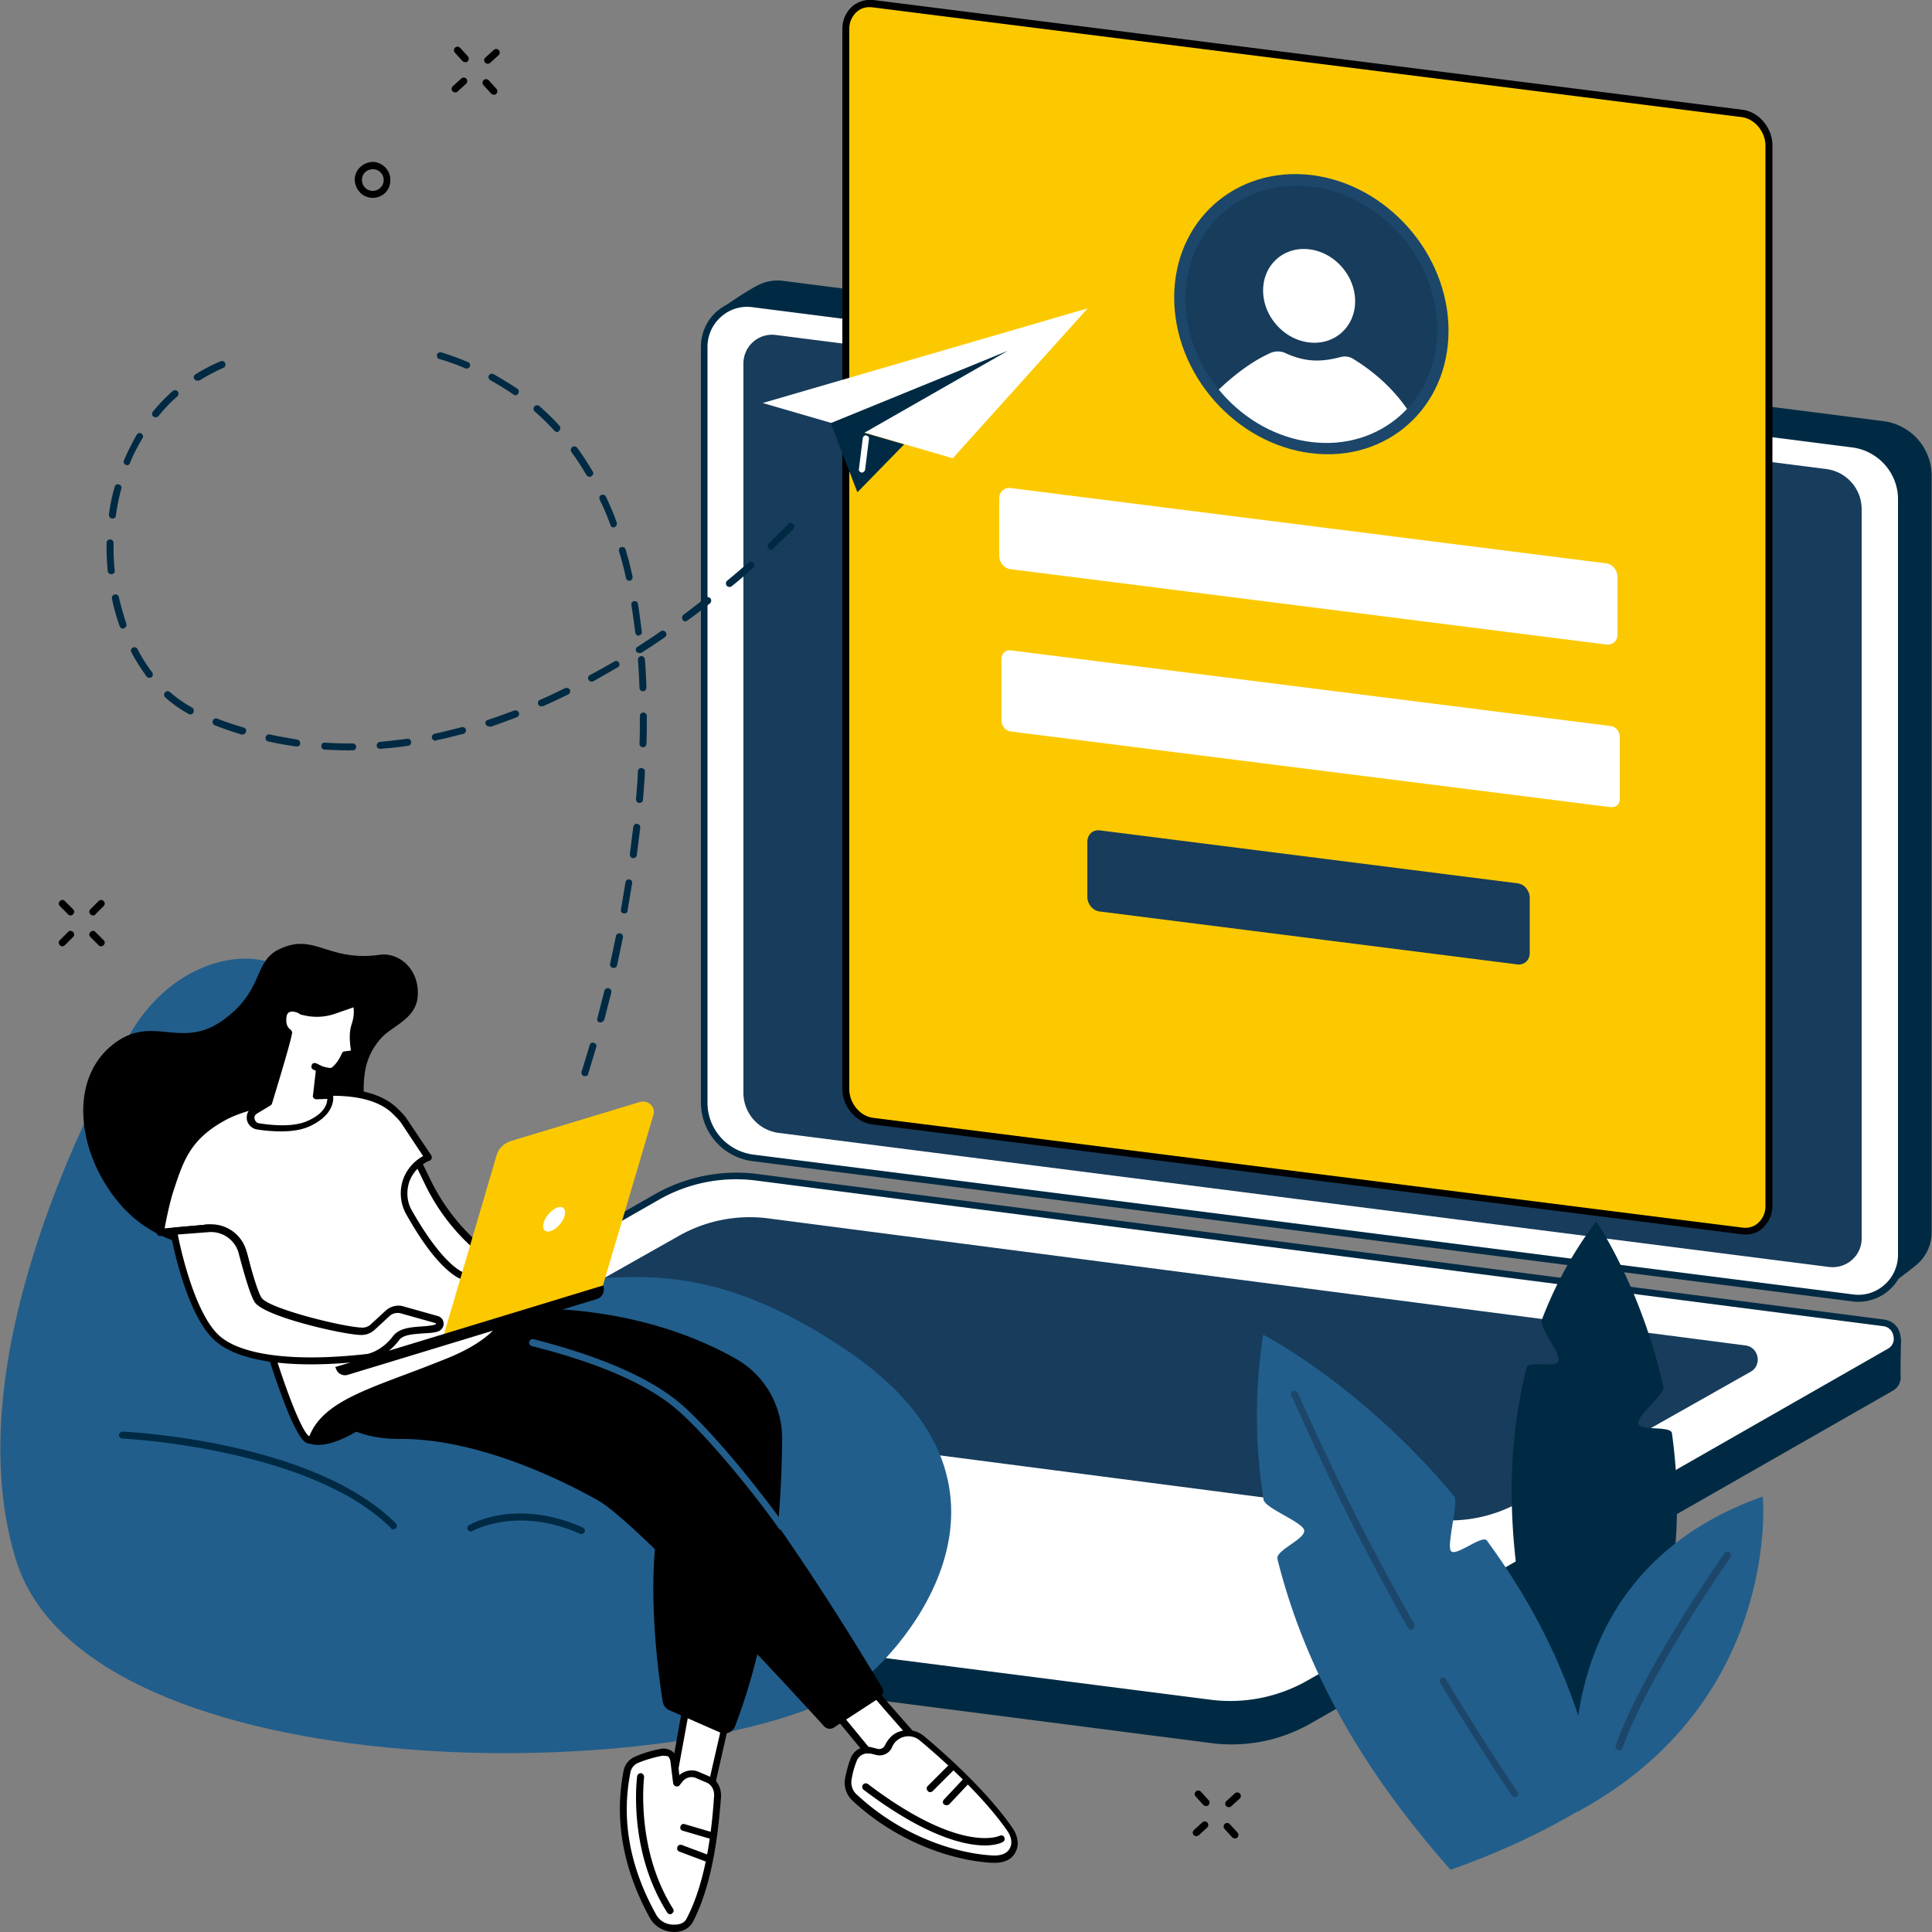
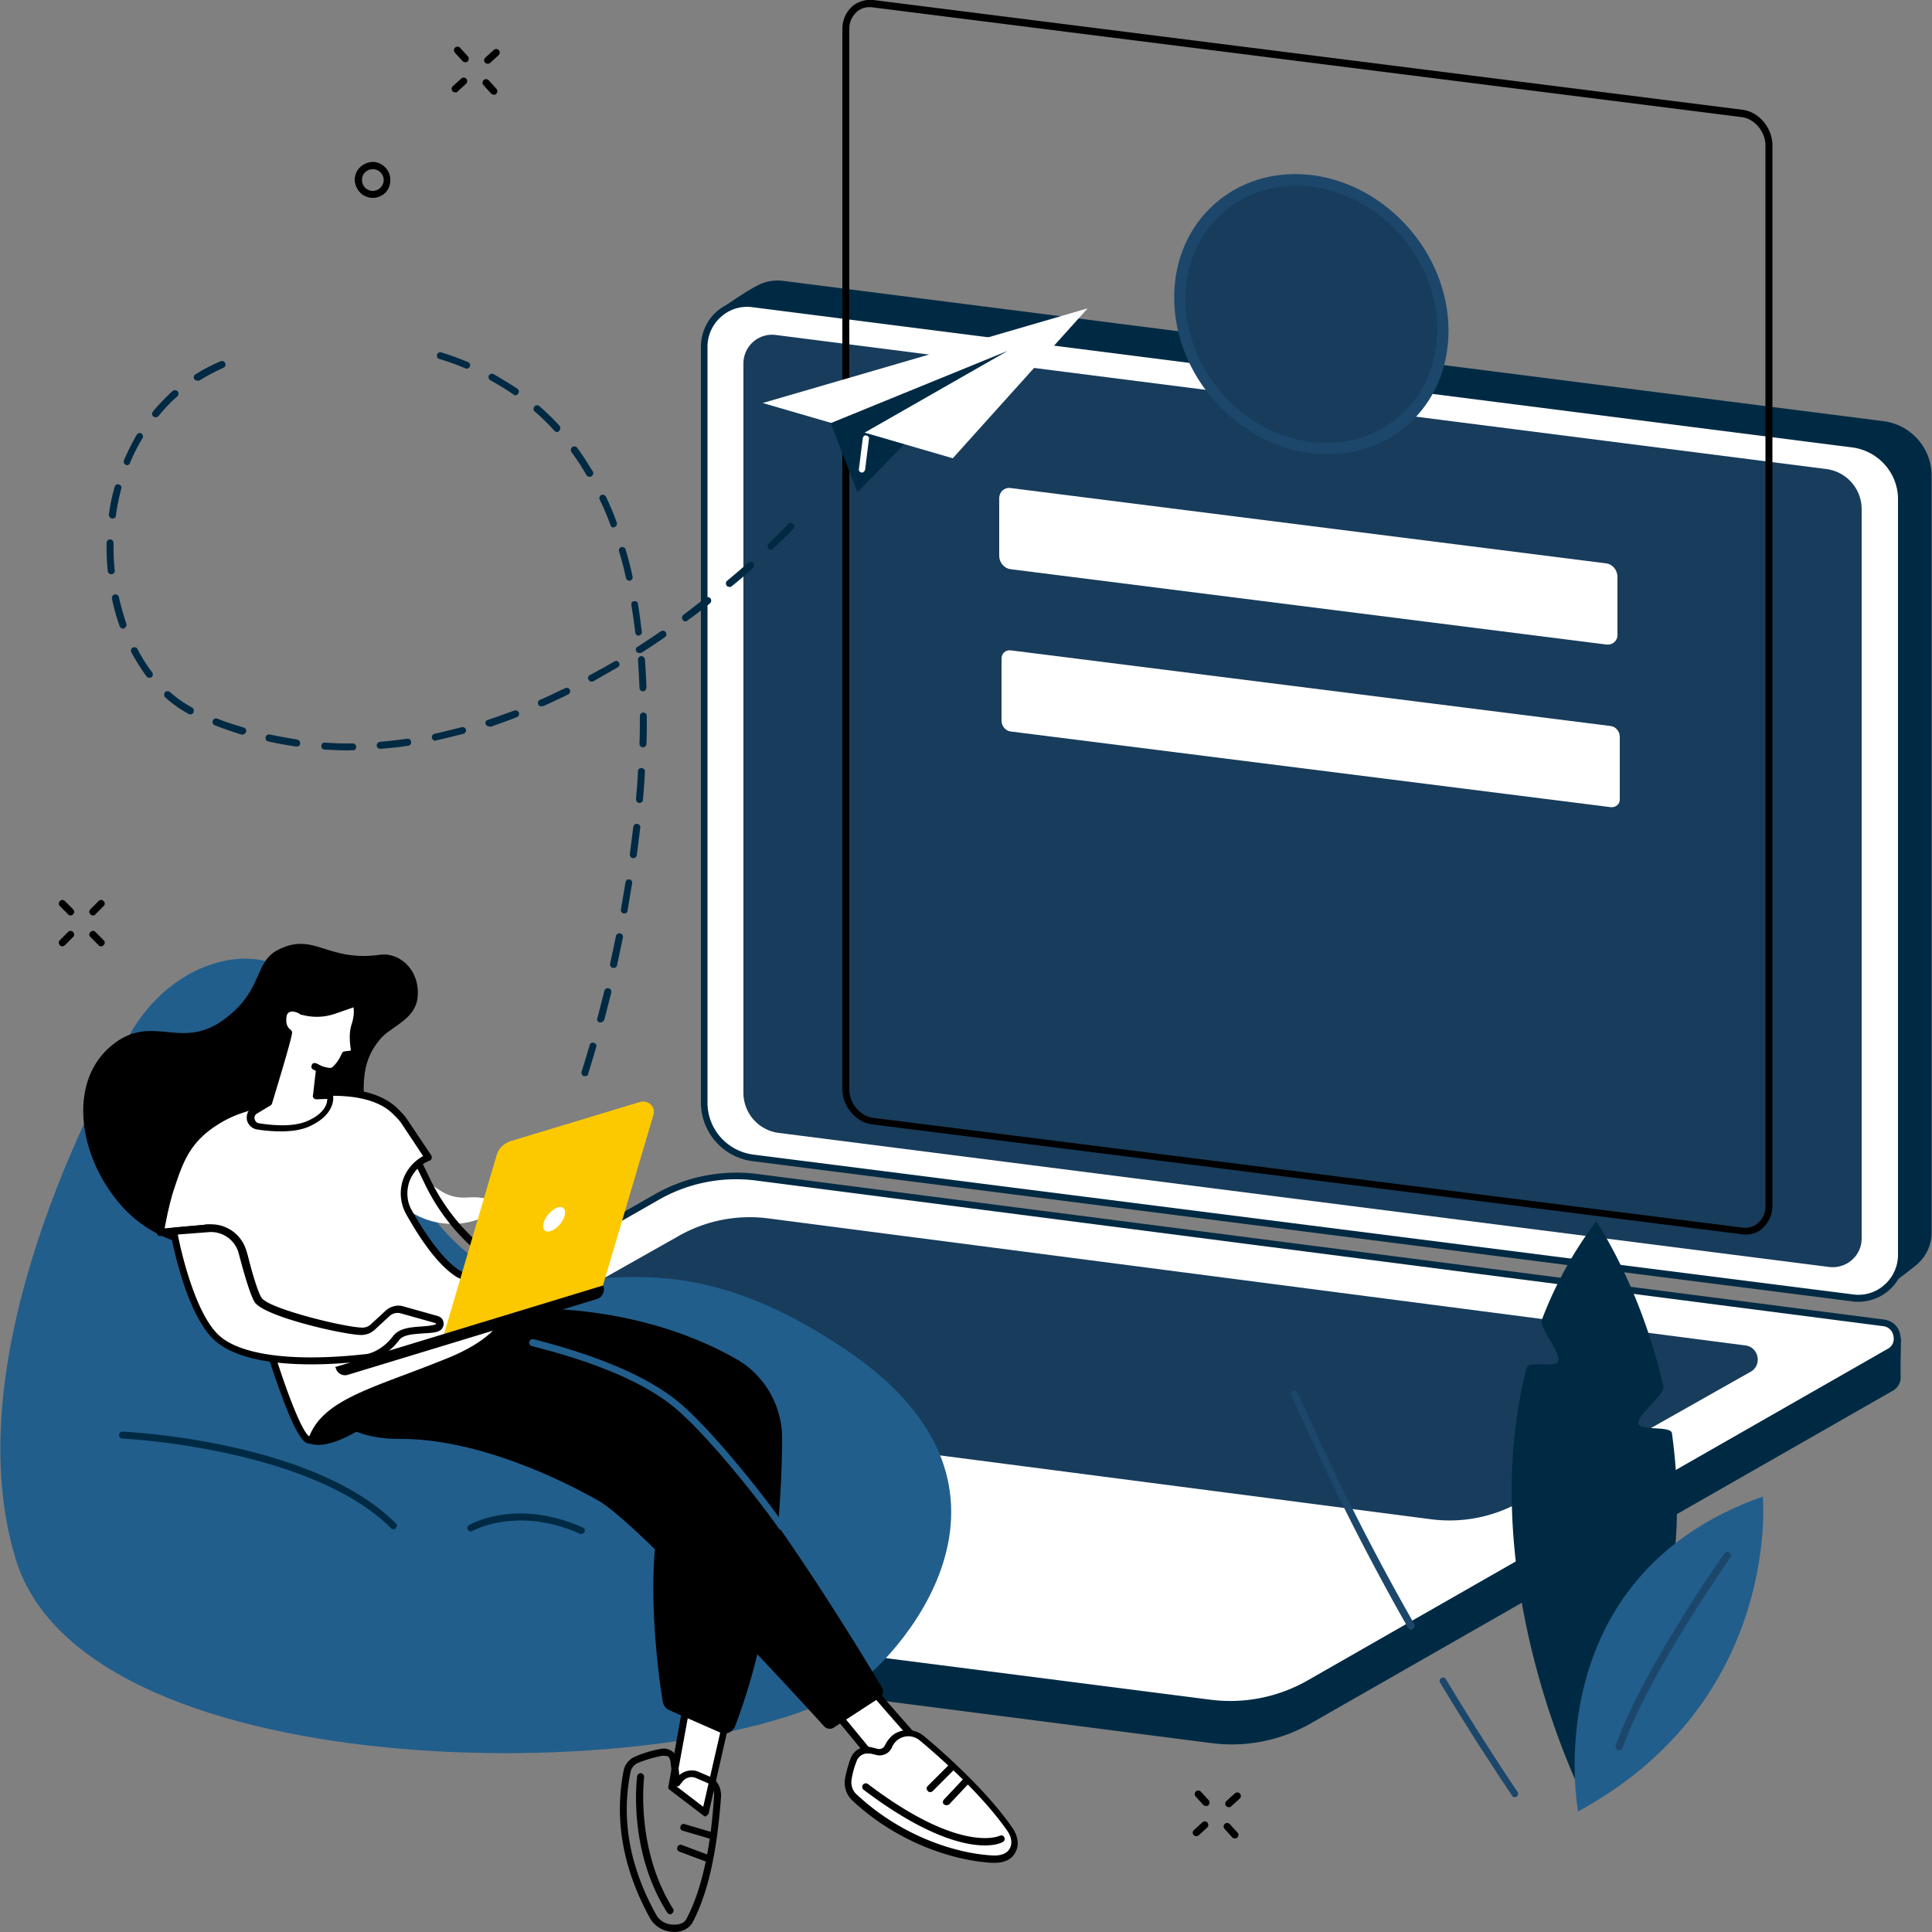
<svg xmlns="http://www.w3.org/2000/svg" width="130" height="130" fill="none">
  <rect width="100%" height="100%" fill="#808080" stroke="none" />
  <g clip-path="url(#a)">
    <path d="M126.934 86.657 52.678 76.335a3.708 3.708 0 0 1-3.25-3.692L48.414 20.85s1.69-1.222 2.652-1.69a2.885 2.885 0 0 1 1.638-.26l74.022 9.438a3.708 3.708 0 0 1 3.25 3.692v50.882a2.85 2.85 0 0 1-1.066 2.236c-.572.468-1.976 1.508-1.976 1.508z" fill="#002A43" />
    <path d="m124.67 87.333-74.022-9.438a3.708 3.708 0 0 1-3.25-3.692V23.321c0-1.742 1.534-3.094 3.276-2.886L124.67 29.9a3.708 3.708 0 0 1 3.25 3.692v50.882c0 1.742-1.534 3.094-3.25 2.86z" fill="#fff" />
    <path d="M123.083 85.253 52.389 76.23a2.722 2.722 0 0 1-2.366-2.704V24.465c0-1.17 1.014-2.08 2.184-1.924l70.694 9.022a2.722 2.722 0 0 1 2.366 2.704v49.062c0 1.17-1.014 2.054-2.184 1.924z" fill="#183C5B" />
    <path d="M125.034 87.594c-.13 0-.26 0-.39-.026L50.622 78.13a3.977 3.977 0 0 1-3.458-3.926V23.322c0-.91.39-1.768 1.066-2.366a3.174 3.174 0 0 1 2.47-.754l74.022 9.438a3.977 3.977 0 0 1 3.458 3.926v50.882a3.138 3.138 0 0 1-3.146 3.146zm-.338-.494a2.614 2.614 0 0 0 2.106-.65c.572-.494.91-1.248.91-2.002V33.592c0-1.768-1.326-3.25-3.068-3.484L50.622 20.67a2.613 2.613 0 0 0-2.106.65 2.683 2.683 0 0 0-.91 2.002v50.882c0 1.768 1.326 3.25 3.068 3.484l74.022 9.412zM81.48 117.286l-76.153-9.802a1.061 1.061 0 0 1-.936-1.066c0-.338.026-2.756.026-2.756l40.248-23.01c2.028-1.144 4.628-1.586 6.942-1.3l75.166 9.698c.442.052.832.364 1.014.78l.13.286s-.052 2.028-.026 2.496c.026.364-.156.754-.52.962l-39.26 22.438a10.692 10.692 0 0 1-6.63 1.274z" fill="#002A43" />
    <path d="m14.684 105.975-9.1-1.17c-1.014-.13-1.274-1.456-.39-1.976L44.22 80.521a10.802 10.802 0 0 1 6.656-1.326l75.868 9.802c1.014.13 1.274 1.456.39 1.976l-39 22.308a10.802 10.802 0 0 1-6.656 1.326l-66.794-8.632z" fill="#fff" />
    <path d="m96.326 102.232-65.78-8.554c-.91-.104-1.144-1.326-.364-1.768l15.47-8.736a9.678 9.678 0 0 1 6.006-1.196l65.78 8.554c.91.104 1.144 1.326.364 1.768l-15.47 8.736a9.677 9.677 0 0 1-6.006 1.196z" fill="#183C5B" />
    <path d="M82.81 114.92c-.469 0-.91-.026-1.379-.078l-37.154-4.758a.253.253 0 0 1-.208-.26.253.253 0 0 1 .26-.208l37.154 4.758a10.49 10.49 0 0 0 6.5-1.3l39.026-22.308c.39-.208.468-.598.39-.884a.775.775 0 0 0-.702-.65L50.829 79.43a10.49 10.49 0 0 0-6.5 1.3l-5.46 3.12c-.104.052-.26.026-.312-.078-.052-.104-.026-.26.078-.312l5.46-3.12a11.113 11.113 0 0 1 6.812-1.352l75.868 9.802c.572.078.988.468 1.092 1.04a1.292 1.292 0 0 1-.624 1.378l-39.026 22.308a11.101 11.101 0 0 1-5.408 1.404z" fill="#002A43" />
-     <path d="m117.208 82.837-58.474-7.384c-1.014-.13-1.82-1.092-1.82-2.158V1.95c0-1.066.806-1.82 1.82-1.69l58.474 7.384c1.014.13 1.82 1.092 1.82 2.158v71.344c0 1.066-.806 1.82-1.82 1.69z" fill="#FCC900" />
    <path d="M117.416 83.07c-.078 0-.156 0-.26-.026L58.708 75.66c-1.118-.13-2.028-1.222-2.028-2.392V1.95c0-.598.234-1.118.65-1.508.39-.338.91-.494 1.43-.442l58.474 7.384c1.118.13 2.028 1.222 2.028 2.392V81.12c0 .598-.234 1.118-.65 1.508-.312.312-.728.442-1.196.442zm-.182-.468c.416.052.78-.052 1.066-.312a1.51 1.51 0 0 0 .494-1.144V9.802c0-.936-.728-1.82-1.612-1.924L58.708.494c-.416-.052-.78.052-1.066.312a1.51 1.51 0 0 0-.494 1.144v71.344c0 .936.728 1.82 1.612 1.924l58.474 7.384z" fill="#000" />
    <path d="m108.08 43.368-40.092-5.07c-.416-.052-.754-.442-.754-.91V33.54c0-.442.338-.754.754-.702l40.092 5.07c.416.052.754.442.754.91v3.848c.026.442-.312.754-.754.702zM108.393 54.314l-40.404-5.096c-.338-.052-.598-.364-.598-.728v-4.16c0-.364.26-.598.598-.572l40.404 5.096c.338.052.598.364.598.728v4.16c.026.364-.26.598-.598.572z" fill="#fff" />
    <path d="m102.102 64.894-28.106-3.562c-.468-.051-.832-.493-.832-.988v-3.691c0-.495.364-.832.832-.78l28.106 3.562c.468.051.832.493.832.987v3.693c0 .494-.364.832-.832.78zM94.376 28.366c3.534-3.004 3.655-8.668.27-12.65-3.385-3.983-8.994-4.777-12.528-1.773-3.534 3.003-3.655 8.667-.27 12.65 3.385 3.983 8.994 4.776 12.528 1.773z" fill="#183C5B" />
-     <path d="M90.226 22.424c1.237-1.05 1.282-3.029.1-4.418-1.18-1.39-3.14-1.665-4.376-.614-1.237 1.051-1.282 3.03-.1 4.419 1.18 1.39 3.14 1.664 4.376.613zM81.742 26.466c1.066-1.04 2.34-2.08 3.718-2.704a1.242 1.242 0 0 1 1.092.026c1.404.624 2.47.546 3.666.234a1.08 1.08 0 0 1 .884.156c1.508.936 2.808 2.132 3.796 3.666-3.9 3.926-10.166 2.548-13.156-1.378z" fill="#fff" />
    <path d="M88.238 30.497c-5.096-.624-9.23-5.304-9.23-10.478 0-5.174 4.134-8.84 9.23-8.242 5.096.624 9.23 5.304 9.23 10.478 0 5.174-4.134 8.866-9.23 8.242zm0-17.94c-4.68-.572-8.476 2.834-8.476 7.566 0 4.732 3.796 9.048 8.476 9.62 4.68.572 8.476-2.834 8.476-7.566 0-4.732-3.796-9.048-8.476-9.62z" fill="#1C476B" />
    <path d="M13.909 65c-2.158.806-4.004 2.496-5.252 4.732C5.459 75.4-2.887 92.066 1.065 104.936c4.836 15.756 45.656 15.34 56.29 8.632 2.704-1.716 13.754-13.208-.442-22.75-13-8.762-18.382-2.34-24.388-5.772-6.006-3.458-10.322-17.29-12.558-19.266-1.404-1.3-3.64-1.69-6.058-.78z" fill="#215E8C" />
    <path d="M26.468 102.908c-.052 0-.13-.026-.156-.078-5.382-5.382-17.94-6.032-18.07-6.032a.233.233 0 0 1-.234-.234c0-.13.13-.234.234-.234.52.026 12.844.65 18.382 6.162.104.104.104.234 0 .338-.052.052-.104.078-.156.078zM39.1 103.22c-.025 0-.051 0-.103-.026-4.212-1.872-7.176-.182-7.202-.182-.104.078-.26.026-.312-.078-.078-.104-.026-.26.078-.312.13-.078 3.198-1.82 7.644.156.13.052.182.182.13.312a.31.31 0 0 1-.234.13z" fill="#002A43" />
    <path d="M58.262 113.176c.026.13 4.55 5.226 4.55 5.226l-3.016 1.196-3.64-4.42 2.106-2.002z" fill="#fff" />
    <path d="M59.8 119.807a.236.236 0 0 1-.182-.078l-3.64-4.42c-.078-.104-.078-.234.026-.312l2.08-1.976c.051-.052.13-.078.233-.052.053.026.105.052.157.104.182.26 2.782 3.224 4.524 5.174.052.052.078.13.052.208a.266.266 0 0 1-.13.156l-3.017 1.196H59.8zm-3.302-4.628 3.38 4.108 2.522-.988c-2.834-3.198-3.822-4.342-4.16-4.784l-1.742 1.664z" fill="#000" />
    <path d="M59.752 117.517c.104-.26.312-.546.65-.728.52-.286 1.17-.182 1.612.182 1.144.936 4.212 3.614 5.954 6.162.624.91.26 2.054-1.196 1.976-2.392-.13-6.188-1.248-9.256-4.134a1.429 1.429 0 0 1-.442-1.3c.078-.39.182-.884.39-1.326a.968.968 0 0 1 1.118-.572l.416.104a.65.65 0 0 0 .754-.364z" fill="#fff" />
    <path d="M66.927 125.345h-.156c-2.522-.13-6.318-1.3-9.412-4.186a1.648 1.648 0 0 1-.494-1.508c.104-.52.234-.988.39-1.378a1.197 1.197 0 0 1 1.378-.702l.416.104a.423.423 0 0 0 .494-.234c.182-.364.442-.676.754-.832a1.702 1.702 0 0 1 1.872.208c1.222 1.014 4.238 3.666 5.98 6.214.364.546.442 1.17.156 1.638-.13.26-.494.676-1.378.676zm-8.58-7.358a.774.774 0 0 0-.676.442 5.659 5.659 0 0 0-.364 1.274c-.078.39.052.806.364 1.066 3.016 2.808 6.682 3.952 9.126 4.082.546.026.962-.13 1.144-.468.182-.312.13-.754-.13-1.144-1.716-2.496-4.706-5.122-5.902-6.11a1.188 1.188 0 0 0-1.898.468.91.91 0 0 1-1.04.494l-.416-.104c-.078.026-.156 0-.208 0z" fill="#000" />
    <path d="M66.277 124.175c-1.378 0-4.004-.598-8.164-3.744a.247.247 0 0 1-.052-.338.247.247 0 0 1 .338-.052c6.266 4.758 8.866 3.484 8.866 3.484.104-.052.26-.026.312.104.052.104.026.26-.104.312-.026.026-.416.234-1.196.234zM63.68 121.471c-.053 0-.105-.026-.157-.052-.104-.078-.104-.234 0-.338l1.222-1.3c.078-.104.234-.104.338 0 .104.078.104.234 0 .338l-1.222 1.3a.482.482 0 0 1-.182.052zM62.586 120.588c-.052 0-.13-.026-.156-.078-.104-.104-.104-.234 0-.338l1.352-1.352c.104-.104.234-.104.338 0 .104.104.104.234 0 .338l-1.352 1.352a.236.236 0 0 1-.182.078z" fill="#000" />
    <path d="m48.853 115.906-1.378 6.084-2.288-1.742 1.067-5.85 2.6 1.508z" fill="#fff" />
    <path d="M47.474 122.224a.199.199 0 0 1-.13-.052l-2.288-1.742c-.078-.052-.103-.13-.078-.234l1.04-5.85a.3.3 0 0 1 .13-.182c.078-.026.156-.026.208 0l2.6 1.508c.078.052.13.156.104.26l-1.378 6.084a.234.234 0 0 1-.156.156c0 .052-.026.052-.052.052zm-2.027-2.08 1.871 1.43 1.275-5.564-2.159-1.248-.987 5.382z" fill="#000" />
-     <path d="M48.26 120.871c-.13 1.898-.468 5.694-1.898 8.398-.39.728-1.872.676-2.418-.312-1.144-2.054-2.574-5.538-1.742-9.776.078-.338.286-.598.598-.754a8.473 8.473 0 0 1 1.742-.52c.39-.078.78.208.832.624l.182 1.482.182-.234a1.04 1.04 0 0 1 1.222-.312c.234.104.494.208.728.312.39.182.624.624.572 1.092z" fill="#fff" />
    <path d="M45.371 129.998c-.676 0-1.326-.364-1.638-.936-1.82-3.302-2.418-6.656-1.768-9.932.078-.39.364-.754.728-.91.338-.156.936-.39 1.794-.546.26-.052.52.026.728.156.208.156.338.39.39.65l.104.962c.364-.312.884-.416 1.326-.208l.728.312c.494.208.78.754.754 1.352-.182 2.418-.572 5.928-1.924 8.476-.234.39-.676.624-1.222.624zm-.728-11.856h-.078a8.331 8.331 0 0 0-1.664.494.857.857 0 0 0-.468.572c-.65 3.172-.078 6.396 1.716 9.62.286.52.832.702 1.248.676.364 0 .65-.13.78-.364 1.482-2.782 1.768-6.786 1.872-8.294.026-.39-.156-.728-.468-.884l-.728-.312c-.338-.156-.702-.052-.936.234l-.182.234c-.052.078-.156.104-.26.078-.104-.026-.156-.104-.182-.208l-.182-1.482c-.026-.13-.078-.26-.182-.338-.078 0-.182-.026-.286-.026z" fill="#000" />
    <path d="M45.108 128.802a.236.236 0 0 1-.208-.103c-2.652-4.16-2.054-8.97-2.028-9.178a.254.254 0 0 1 .26-.209c.13.026.208.13.208.26 0 .052-.598 4.837 1.95 8.867.078.104.026.26-.078.312-.026.052-.052.051-.104.051zM47.792 123.707h-.078l-1.768-.52a.208.208 0 0 1-.156-.286.208.208 0 0 1 .286-.156l1.768.52c.13.026.208.156.156.286 0 .104-.104.156-.208.156zM47.454 125.241c-.026 0-.052 0-.078-.026l-1.664-.624c-.13-.052-.182-.182-.13-.312.052-.13.182-.182.312-.13l1.664.624c.13.052.182.182.13.312-.052.104-.13.156-.234.156zM33.44 88.139s8.476-1.014 16.094 3.302c1.924 1.092 3.094 3.146 3.094 5.356-.026 4.394-.494 12.402-3.172 19.37a.756.756 0 0 1-.988.416l-3.432-1.508a.772.772 0 0 1-.442-.572c-.26-1.612-1.118-7.722-.26-12.168.988-5.148-15.6-10.608-15.6-10.608l4.706-3.588z" fill="#000" />
    <path d="m59.178 114.242-3.068 2.002a.515.515 0 0 1-.65-.078c-1.872-2.054-12.532-13.676-15.184-15.184-2.938-1.664-8.398-4.186-13.364-4.16-4.966.026-6.006-3.431-6.006-3.431l7.098-4.577s12.272 1.379 17.446 5.617c4.68 3.796 12.428 16.665 13.91 19.135a.503.503 0 0 1-.182.676z" fill="#000" />
    <path d="M52.574 102.932c-.078 0-.156-.026-.182-.104-2.054-2.886-5.278-6.734-7.098-8.19-1.95-1.586-5.148-2.964-9.49-4.056a.24.24 0 1 1 .104-.468c4.394 1.118 7.644 2.522 9.672 4.16 1.846 1.482 5.096 5.382 7.176 8.294a.247.247 0 0 1-.052.338c-.026 0-.078.026-.13.026z" fill="#215E8C" />
-     <path d="m27.872 77.688.91 1.871a13.562 13.562 0 0 0 4.81 5.46l.832.546c.546.365 1.17.52 1.82.469h.104a3.951 3.951 0 0 1 2.73.805l-2.184.703a5.235 5.235 0 0 1-4.056-.313 11.381 11.381 0 0 1-3.9-3.198c-2.574-3.354-3.172-5.407-3.172-5.407l2.106-.936z" fill="#fff" />
+     <path d="m27.872 77.688.91 1.871l.832.546c.546.365 1.17.52 1.82.469h.104a3.951 3.951 0 0 1 2.73.805l-2.184.703a5.235 5.235 0 0 1-4.056-.313 11.381 11.381 0 0 1-3.9-3.198c-2.574-3.354-3.172-5.407-3.172-5.407l2.106-.936z" fill="#fff" />
    <path d="M35.202 88.036a5.6 5.6 0 0 1-2.496-.598c-1.586-.806-2.938-1.898-3.978-3.276-2.574-3.354-3.172-5.408-3.198-5.486a.261.261 0 0 1 .13-.286l2.106-.936a.25.25 0 0 1 .312.104l.91 1.872a13.699 13.699 0 0 0 4.732 5.382l.832.546a2.705 2.705 0 0 0 1.664.416h.104a4.133 4.133 0 0 1 2.886.858c.078.052.104.13.078.234-.026.078-.078.156-.156.182l-2.21.702c-.546.208-1.118.286-1.716.286zm-9.152-9.282c.208.572.988 2.444 3.068 5.148a11.296 11.296 0 0 0 3.822 3.146 5.127 5.127 0 0 0 3.874.286l1.742-.546c-.65-.39-1.404-.546-2.184-.494h-.104a3.18 3.18 0 0 1-1.95-.494l-.832-.546a13.844 13.844 0 0 1-4.888-5.564l-.806-1.664-1.742.728zM25.093 95.601s-2.782 2.132-4.316 1.508c-1.534-.624 1.092-3.224 1.872-3.328.78-.104 2.444 1.82 2.444 1.82zM25.56 64.245c1.247-.182 2.677.936 2.547 2.782-.104 1.534-1.716 2.002-2.444 2.808-2.392 2.652-.104 5.512-1.95 8.138-1.768 2.496-4.472.78-8.086 3.666-2.834 2.262 7.488-1.17 3.874 1.222-2.886 1.898-8.294 1.742-11.362-1.768-2.912-3.328-3.588-8.346-.598-10.764 2.678-2.184 4.576.364 7.436-1.664 2.808-2.002 2.054-3.952 3.796-4.784 2.392-1.17 3.25.858 6.786.364z" fill="#000" />
    <path d="M10.742 82.913c.156-.936.39-2.054.624-2.782.728-2.236 1.222-3.692 3.718-5.044.364-.208.78-.364 1.17-.494l1.508-.494s6.24-1.794 8.736.624c.208.208.468.416.624.676l1.638 2.444h-.026c-1.456.598-2.054 2.314-1.274 3.666.884 1.56 2.106 3.38 3.328 4.134.39.234 3.484 1.508 3.484 1.508s.754 2.314-4.004 4.316c-4.784 2.002-8.268 2.704-9.256 5.174-.598 1.456-3.016-5.512-4.576-12.064-.312-1.248-1.482-2.106-2.756-1.976l-2.938.312z" fill="#fff" />
    <path d="M20.827 97.135h-.026c-.234-.026-.754-.052-2.158-4.082-.832-2.366-1.69-5.408-2.392-8.346-.26-1.144-1.352-1.924-2.522-1.82l-2.938.286c-.078 0-.156-.026-.182-.078-.052-.052-.078-.13-.052-.208.182-1.118.416-2.158.65-2.808.702-2.184 1.222-3.77 3.848-5.174.364-.208.754-.364 1.196-.52l1.508-.494c.26-.078 6.396-1.794 8.97.676l.104.104c.182.182.39.39.546.624l1.638 2.444c.026.052.052.13.026.208a.266.266 0 0 1-.13.156h-.026c-.624.26-1.118.78-1.352 1.43-.208.65-.156 1.352.182 1.924 1.17 2.054 2.288 3.458 3.25 4.056.26.156 2.21.988 3.458 1.508a.266.266 0 0 1 .13.156c.026.104.78 2.548-4.16 4.602-1.066.442-2.106.832-3.016 1.196-3.12 1.196-5.382 2.054-6.11 3.848-.156.26-.338.312-.442.312zm-6.89-14.742c1.3 0 2.444.91 2.756 2.184 1.508 6.318 3.432 11.648 4.108 12.064 0 0 0-.026.026-.026.806-2.002 3.146-2.886 6.396-4.108.91-.338 1.924-.728 3.016-1.17 3.926-1.638 3.952-3.484 3.9-3.926-.624-.26-3.042-1.274-3.406-1.482-1.04-.65-2.184-2.054-3.406-4.238a2.872 2.872 0 0 1-.208-2.314 2.902 2.902 0 0 1 1.352-1.586l-1.482-2.236c-.13-.182-.312-.364-.468-.52l-.104-.104c-2.366-2.288-8.45-.598-8.502-.572l-1.508.494a7.52 7.52 0 0 0-1.144.468c-2.444 1.3-2.912 2.73-3.614 4.888-.182.572-.39 1.456-.572 2.444l2.652-.234c.026-.026.13-.026.208-.026z" fill="#000" />
    <path d="m29.383 88.79-2.314-.65c-.338-.105-.702 0-.988.233l-1.014.936a.883.883 0 0 1-.702.26c-1.144 0-6.396-1.222-6.968-2.106-.286-.442-.728-1.95-1.04-3.198-.286-1.04-1.274-1.742-2.34-1.638l-2.314.208s.988 5.564 2.99 7.254c1.56 1.3 5.07 1.82 10.088 1.222 0 0 1.04-.182 1.872-1.274.52-.702 1.924-.442 2.73-.676.286-.078.286-.494 0-.572z" fill="#fff" />
    <path d="M20.933 91.804c-2.99 0-5.2-.52-6.396-1.534-2.054-1.716-3.042-7.15-3.068-7.384 0-.052 0-.13.052-.182.052-.052.104-.078.156-.104l2.314-.208a2.456 2.456 0 0 1 2.6 1.82c.598 2.288.884 2.938 1.014 3.12.494.728 5.538 1.976 6.786 2.002a.84.84 0 0 0 .546-.208l1.014-.936c.312-.286.78-.416 1.196-.286l2.314.65c.234.078.39.26.39.52a.554.554 0 0 1-.39.52c-.312.104-.676.104-1.04.13-.624.052-1.274.078-1.56.442-.858 1.17-1.976 1.352-2.028 1.378-1.43.182-2.73.26-3.9.26zm-8.97-8.736c.208 1.092 1.196 5.46 2.86 6.864 1.534 1.3 5.148 1.716 9.906 1.17 0 0 .962-.182 1.716-1.196.416-.546 1.196-.598 1.898-.65.364-.026.676-.052.936-.13a.056.056 0 0 0 .052-.052.056.056 0 0 0-.052-.052l-2.314-.65a.807.807 0 0 0-.754.182l-1.014.936a1.318 1.318 0 0 1-.858.338h-.026c-1.118 0-6.526-1.222-7.176-2.21-.234-.364-.598-1.456-1.066-3.25a1.93 1.93 0 0 0-2.08-1.456l-2.028.156z" fill="#000" />
    <path d="M18.046 74.15s1.3-4.211 1.352-4.705c0 0-.416-.208-.39-.858.052-1.222 1.248-.624 1.248-.624l.13.026c.702.156 1.43.13 2.08-.104l1.404-.494s.286.52-.052 1.508c-.156.468-.13 1.04-.052 1.612.026.156-.078.286-.234.312l-.39.052c-.208.468-.364.728-.702 1.014a.494.494 0 0 1-.338.13c-.156 0-.416-.052-.702-.156l-.208 1.794.936-.026s.338 1.118-1.43 1.924c-.988.442-2.366.364-3.406.182-.546-.078-.676-.806-.208-1.066l.962-.52z" fill="#fff" />
    <path d="M18.9 76.127a10.12 10.12 0 0 1-1.611-.13.831.831 0 0 1-.676-.65c-.052-.338.078-.676.39-.858l.832-.494c.468-1.56 1.17-3.822 1.3-4.446a1.192 1.192 0 0 1-.364-.962c.026-.416.156-.728.416-.884.442-.26 1.014-.026 1.144.052l.104.026c.65.156 1.326.13 1.95-.104l1.404-.494c.104-.026.234 0 .286.104.026.026.338.624-.026 1.716-.156.468-.104 1.014-.026 1.508.052.286-.156.546-.442.598l-.26.026c-.208.442-.39.702-.702.988a.686.686 0 0 1-.494.182 2.1 2.1 0 0 1-.494-.078l-.156 1.222.676-.026c.104 0 .208.078.234.156.026.052.364 1.326-1.56 2.21-.572.26-1.248.338-1.924.338zm.755-8.06a.49.49 0 0 0-.208.052c-.13.078-.182.234-.182.494-.026.468.26.65.26.65.078.052.13.13.13.234-.052.52-1.222 4.316-1.352 4.758-.026.052-.052.104-.104.13l-.91.546c-.182.104-.182.312-.156.364.026.104.104.26.286.286.988.156 2.34.26 3.276-.156 1.17-.52 1.326-1.17 1.326-1.482l-.728.026a.236.236 0 0 1-.182-.078c-.052-.052-.078-.13-.052-.182l.208-1.794c0-.078.052-.13.104-.182.052-.026.13-.052.208-.026.26.104.468.13.624.156.052 0 .104-.026.156-.052.286-.26.442-.494.65-.936a.196.196 0 0 1 .182-.13l.39-.052c.026 0 .052-.026.026-.052-.078-.546-.13-1.17.052-1.716s.156-.936.13-1.144l-1.196.416a3.778 3.778 0 0 1-2.21.104l-.13-.026c-.026 0-.026 0-.052-.026a.98.98 0 0 0-.546-.182z" fill="#000" />
    <path d="M21.446 72.124c-.026 0-.078 0-.104-.026l-.26-.13c-.13-.052-.156-.181-.104-.312.052-.13.182-.156.312-.104l.26.13c.13.052.156.182.104.312-.052.078-.13.13-.208.13z" fill="#000" />
    <path d="m40.538 86.606-10.686 3.25 3.562-12.116c.13-.468.494-.806.962-.962l8.684-2.627c.546-.155 1.066.313.91.859l-3.432 11.596z" fill="#FCC900" />
    <path d="M37.99 81.82c-.13.442-.546.884-.936 1.014s-.598-.13-.468-.572c.13-.442.546-.884.936-1.014.364-.13.598.13.468.572z" fill="#fff" />
    <path d="m40.149 87.412-16.744 5.096a.637.637 0 0 1-.806-.442l-.052-.078 18.018-5.486.052.078c.078.364-.104.728-.468.832z" fill="#000" />
    <path d="m51.32 27.118 12.792 3.718 9.074-10.088-21.866 6.37z" fill="#fff" />
    <path d="m57.692 33.125-1.794-4.654 11.908-4.862-9.646 5.512 2.678.78-3.146 3.224z" fill="#002A43" />
    <path d="M58.002 31.798h-.026c-.13-.026-.208-.13-.182-.234l.26-2.08c.026-.13.13-.208.234-.182.13.026.208.13.182.234l-.26 2.08c-.026.078-.104.182-.208.182z" fill="#fff" />
    <path d="M4.187 63.675c-.052 0-.13-.026-.156-.078-.104-.104-.104-.234 0-.338l.546-.546c.104-.104.234-.104.338 0 .104.104.104.234 0 .338l-.546.546a.28.28 0 0 1-.182.078zM6.242 61.595c-.052 0-.13-.026-.156-.078-.104-.104-.104-.234 0-.338l.546-.546c.104-.104.234-.104.338 0 .104.104.104.234 0 .338l-.546.546c-.052.078-.104.078-.182.078zM6.788 63.675c-.052 0-.13-.026-.156-.078l-.546-.546c-.104-.104-.104-.234 0-.338.104-.104.234-.104.338 0l.546.546c.104.104.104.234 0 .338a.236.236 0 0 1-.182.078zM4.733 61.595c-.052 0-.13-.026-.156-.078l-.546-.546c-.104-.104-.104-.234 0-.338.104-.104.234-.104.338 0l.546.546c.104.104.104.234 0 .338-.052.078-.13.078-.182.078zM30.628 6.214a.28.28 0 0 1-.182-.078.245.245 0 0 1 .026-.338l.572-.52a.245.245 0 0 1 .338.026.245.245 0 0 1-.026.338l-.572.52c-.026.052-.104.052-.156.052zM32.816 4.29a.28.28 0 0 1-.182-.078.245.245 0 0 1 .026-.338l.572-.52a.245.245 0 0 1 .338.026.245.245 0 0 1-.026.338l-.572.52a.279.279 0 0 1-.156.052zM33.226 6.37a.281.281 0 0 1-.182-.078l-.52-.572a.245.245 0 0 1 .026-.338.245.245 0 0 1 .338.026l.52.572a.245.245 0 0 1-.026.338c-.026.052-.078.052-.156.052zM31.305 4.186a.28.28 0 0 1-.183-.078l-.52-.572a.245.245 0 0 1 .026-.338.245.245 0 0 1 .338.026l.52.572a.245.245 0 0 1-.026.338c-.052.052-.104.052-.155.052zM25.09 13.313h-.079c-.312-.027-.624-.157-.832-.417a1.292 1.292 0 0 1-.312-.857c.026-.313.156-.624.416-.832.234-.209.546-.313.858-.313.65.053 1.17.624 1.118 1.274 0 .65-.546 1.145-1.17 1.145zm0-1.925a.73.73 0 0 0-.495.182.64.64 0 0 0-.234.495.73.73 0 0 0 .676.78.746.746 0 0 0 .78-.677.73.73 0 0 0-.676-.78h-.052zM80.495 123.552a.28.28 0 0 1-.182-.078.245.245 0 0 1 .026-.338l.572-.52a.245.245 0 0 1 .338.026.245.245 0 0 1-.026.338l-.572.52c-.052.026-.104.052-.156.052zM82.683 121.601a.28.28 0 0 1-.182-.078.245.245 0 0 1 .026-.338l.572-.52a.245.245 0 0 1 .338.026.245.245 0 0 1-.026.338l-.572.52c-.052.052-.104.052-.156.052zM83.094 123.708a.28.28 0 0 1-.182-.078l-.52-.572a.245.245 0 0 1 .026-.338.245.245 0 0 1 .337.026l.52.572a.245.245 0 0 1-.026.338.37.37 0 0 1-.155.052zM81.148 121.524a.28.28 0 0 1-.182-.078l-.52-.572a.245.245 0 0 1 .026-.338.245.245 0 0 1 .338.026l.52.572a.245.245 0 0 1-.026.338.279.279 0 0 1-.156.052z" fill="#000" />
    <path d="M23.474 50.491c-.546 0-1.092-.026-1.638-.052a.22.22 0 0 1-.208-.26c0-.13.104-.234.26-.208a22.19 22.19 0 0 0 1.846.052c.13 0 .234.104.234.234s-.104.234-.234.234c-.104-.026-.182 0-.26 0zm2.106-.104c-.13 0-.234-.104-.234-.208 0-.13.078-.234.208-.26.598-.052 1.222-.13 1.846-.208a.22.22 0 0 1 .26.208.22.22 0 0 1-.208.26c-.598.104-1.222.156-1.872.208.026 0 .026 0 0 0zm-5.616-.156h-.026a23.58 23.58 0 0 1-1.872-.338.24.24 0 1 1 .104-.468c.598.13 1.222.234 1.82.338.13.026.208.13.208.26s-.104.208-.234.208zm9.334-.39a.25.25 0 0 1-.234-.182.24.24 0 0 1 .182-.286c.598-.13 1.196-.286 1.82-.442.13-.026.26.052.286.156.026.13-.052.26-.156.286-.624.156-1.222.312-1.846.442-.026.026-.026.026-.052.026zm-12.974-.416h-.078a24.494 24.494 0 0 1-1.794-.624c-.13-.052-.182-.182-.13-.312.052-.13.182-.182.312-.13.572.234 1.17.416 1.768.598.13.026.182.156.156.286-.052.13-.156.182-.234.182zm16.588-.546c-.104 0-.182-.052-.234-.156a.208.208 0 0 1 .156-.286c.572-.182 1.17-.416 1.768-.624.13-.052.26.026.312.13.052.13-.026.26-.13.312-.598.234-1.196.442-1.768.65-.052-.026-.078-.026-.104-.026zm-20.098-.806c-.026 0-.078 0-.104-.026a7.998 7.998 0 0 1-1.586-1.118c-.104-.078-.104-.234-.026-.338.078-.104.234-.104.338-.026.468.416.962.754 1.482 1.04a.25.25 0 0 1 .104.312c-.026.104-.13.156-.208.156zm23.608-.546c-.078 0-.182-.052-.208-.13-.052-.13 0-.26.13-.312.572-.234 1.118-.52 1.69-.78a.25.25 0 0 1 .312.104.25.25 0 0 1-.104.312c-.572.286-1.144.546-1.716.806-.026-.026-.078 0-.104 0zm3.38-1.664c-.078 0-.156-.052-.208-.13-.052-.104-.026-.26.104-.312a51.498 51.498 0 0 0 1.638-.91c.104-.078.26-.026.312.078.078.104.026.26-.078.312l-1.638.936c-.052.026-.104.026-.13.026zm-29.77-.26c-.078 0-.13-.026-.182-.104a14.144 14.144 0 0 1-1.014-1.612c-.052-.104-.026-.26.104-.312.104-.052.26-.026.312.104.286.546.624 1.092.988 1.56a.247.247 0 0 1-.052.338c-.052.026-.104.026-.156.026zm32.994-1.664a.236.236 0 0 1-.208-.104c-.078-.104-.026-.26.078-.312.52-.338 1.04-.676 1.56-1.04a.247.247 0 0 1 .338.052.247.247 0 0 1-.052.338c-.52.364-1.04.702-1.56 1.04-.078.026-.104.026-.156.026zM8.29 42.301c-.104 0-.182-.052-.234-.156a13.763 13.763 0 0 1-.52-1.846.24.24 0 1 1 .468-.104c.13.598.312 1.196.494 1.768.052.13-.026.26-.156.312 0 .026-.026.026-.052.026zm37.83-.494c-.078 0-.156-.026-.182-.104a.247.247 0 0 1 .052-.338c.494-.364.988-.754 1.482-1.144a.247.247 0 0 1 .338.052.247.247 0 0 1-.052.338c-.494.39-.988.78-1.508 1.144-.026.052-.078.052-.13.052zm2.964-2.314a.236.236 0 0 1-.182-.078c-.078-.104-.078-.26.026-.338.468-.39.962-.806 1.43-1.222a.245.245 0 0 1 .338.026.245.245 0 0 1-.026.338c-.468.416-.936.832-1.43 1.222-.052.052-.104.052-.156.052zm-41.6-.858c-.13 0-.234-.104-.234-.208a15.153 15.153 0 0 1-.078-1.534v-.364c0-.13.104-.234.234-.234s.234.104.234.234v.364c0 .494.026.988.078 1.482.026.156-.078.26-.234.26zm44.408-1.638a.28.28 0 0 1-.182-.078.273.273 0 0 1 0-.338 30.721 30.721 0 0 0 1.326-1.326c.078-.104.234-.104.338 0 .104.078.104.234 0 .338-.26.286-.728.728-1.352 1.326a.143.143 0 0 1-.13.078zm-44.33-2.106h-.026a.253.253 0 0 1-.208-.26c.078-.624.208-1.274.39-1.872a.208.208 0 0 1 .286-.156c.13.026.208.156.156.286a14.09 14.09 0 0 0-.364 1.82c0 .104-.104.182-.234.182zm.988-3.588c-.026 0-.052 0-.078-.026-.13-.052-.182-.182-.13-.312.26-.598.546-1.17.858-1.716.078-.104.208-.156.312-.078.104.078.156.208.078.312-.312.52-.598 1.066-.832 1.638-.026.104-.104.182-.208.182zm1.924-3.224a.37.37 0 0 1-.156-.052c-.104-.078-.104-.234-.026-.338.416-.494.858-.962 1.326-1.378a.245.245 0 0 1 .338.026.245.245 0 0 1-.026.338c-.468.39-.884.858-1.274 1.326a.236.236 0 0 1-.182.078zm2.808-2.47a.236.236 0 0 1-.208-.104c-.078-.104-.026-.26.078-.312.52-.338 1.092-.624 1.69-.884.13-.052.26 0 .312.13.052.13 0 .26-.13.312-.572.26-1.118.546-1.612.858h-.13zM39.363 72.41h-.078a.248.248 0 0 1-.156-.286s.208-.65.546-1.794a.208.208 0 0 1 .286-.156c.13.026.208.156.156.286-.338 1.144-.546 1.794-.546 1.82 0 .078-.104.13-.208.13zm1.04-3.614h-.052a.208.208 0 0 1-.156-.286c.156-.598.312-1.222.468-1.82a.24.24 0 1 1 .468.104c-.156.598-.312 1.222-.468 1.82-.052.104-.156.182-.26.182zm.884-3.666h-.052a.24.24 0 0 1-.182-.286c.13-.598.26-1.222.39-1.846a.24.24 0 1 1 .468.104c-.13.624-.26 1.222-.39 1.846-.026.13-.13.182-.234.182zm.728-3.666h-.052c-.13-.026-.208-.156-.182-.26.104-.624.208-1.248.312-1.846.026-.13.13-.208.26-.182.13.026.208.13.182.26-.104.598-.208 1.248-.312 1.846 0 .104-.078.182-.208.182zm.598-3.718h-.026a.253.253 0 0 1-.208-.26c.078-.624.156-1.248.234-1.846.026-.13.13-.234.26-.208.13.026.234.13.208.26l-.234 1.872a.25.25 0 0 1-.234.182zm.416-3.718c-.156 0-.234-.13-.234-.26.052-.624.104-1.248.13-1.872 0-.13.104-.234.26-.208.13 0 .234.13.208.26-.026.624-.078 1.248-.13 1.872 0 .104-.104.208-.234.208zm.234-3.744a.233.233 0 0 1-.234-.234c.026-.624.026-1.248.026-1.846v-.026c0-.13.104-.234.234-.234s.234.104.234.234v.026c0 .598 0 1.222-.026 1.846 0 .13-.104.234-.234.234zm0-3.77a.233.233 0 0 1-.234-.234c-.026-.624-.052-1.248-.104-1.872 0-.13.078-.234.208-.26.13 0 .234.078.26.208.052.624.078 1.248.104 1.872 0 .182-.104.286-.234.286zm-.286-3.744c-.13 0-.208-.078-.234-.208a39.443 39.443 0 0 0-.26-1.846c-.026-.13.052-.26.182-.26.13-.026.26.052.26.182.104.598.182 1.248.26 1.872.026.13-.078.234-.208.26zm-.624-3.692a.25.25 0 0 1-.234-.182 18.069 18.069 0 0 0-.468-1.794c-.026-.13.026-.26.156-.286.13-.026.26.026.286.156.182.598.338 1.196.468 1.82a.24.24 0 0 1-.182.286h-.026zm-1.066-3.588c-.104 0-.182-.052-.208-.156a16.999 16.999 0 0 0-.728-1.716c-.052-.13 0-.26.104-.312a.25.25 0 0 1 .312.104c.26.546.52 1.144.728 1.742.052.13-.026.26-.13.312-.026 0-.052.026-.078.026zm-1.612-3.406c-.078 0-.156-.052-.208-.104a16.053 16.053 0 0 0-1.014-1.56.247.247 0 0 1 .052-.338.247.247 0 0 1 .338.052c.364.494.702 1.04 1.04 1.586.078.104.026.26-.078.312-.052.052-.078.052-.13.052zm-2.184-3.016a.28.28 0 0 1-.182-.078 15.645 15.645 0 0 0-1.326-1.3c-.104-.078-.104-.234-.026-.338.078-.104.234-.104.338-.026.468.416.936.858 1.352 1.326a.245.245 0 0 1-.026.338.143.143 0 0 1-.13.078zm-2.808-2.47a.199.199 0 0 1-.13-.052 19.346 19.346 0 0 0-1.56-.962c-.104-.052-.156-.208-.104-.312a.25.25 0 0 1 .312-.104c.546.312 1.092.65 1.612.988.104.078.13.208.052.338-.052.052-.104.104-.182.104zm-3.302-1.794c-.026 0-.052 0-.078-.026a17.175 17.175 0 0 0-1.742-.624c-.13-.026-.182-.182-.156-.286.026-.13.182-.182.286-.156.624.182 1.222.416 1.794.65.13.052.182.182.13.312a.273.273 0 0 1-.234.13zM106.598 121.056s-7.54-14.716-3.874-29.043c.13-.468 1.976.052 2.132-.416.182-.597-1.326-2.235-1.092-2.834a26.563 26.563 0 0 1 3.64-6.578s2.99 4.343 4.524 11.129c.104.52-1.794 1.924-1.69 2.47.104.52 2.184.13 2.262.65.962 6.89.156 15.574-5.902 24.622z" fill="#002A43" />
-     <path d="M100.049 103.661c-.312-.416-2.106 1.118-2.418.702-.312-.39.546-3.302.208-3.692-6.214-7.462-12.844-10.868-12.844-10.868a36.082 36.082 0 0 0 .026 11.102c.078.572 2.626 1.508 2.73 2.054.13.598-1.95 1.352-1.794 1.95 2.184 8.736 6.942 15.574 11.648 20.904 3.692-1.3 7.02-2.912 10.036-4.836-1.43-7.28-4.186-12.662-7.592-17.316z" fill="#215E8C" />
    <path d="M101.923 120.924c-.078 0-.156-.026-.182-.104a178.25 178.25 0 0 1-4.836-7.592c-.078-.104-.026-.26.078-.312.104-.078.26-.026.312.078a176.827 176.827 0 0 0 4.81 7.566.247.247 0 0 1-.052.338c-.052 0-.078.026-.13.026zM94.955 109.667c-.078 0-.156-.052-.208-.13a165.048 165.048 0 0 1-6.89-13.52l-.962-2.106c-.052-.13 0-.26.104-.313.13-.052.26 0 .312.105l.962 2.105c2.08 4.577 4.394 9.101 6.89 13.469.052.104.026.26-.078.312-.052.052-.104.078-.13.078z" fill="#1C476B" />
    <path d="M106.187 121.887s-2.99-15.73 12.428-21.19c0-.026 1.3 13.728-12.428 21.19z" fill="#215E8C" />
    <path d="M108.944 117.779c-.026 0-.052 0-.078-.026a.248.248 0 0 1-.156-.286c1.768-5.044 7.254-12.87 7.332-12.948a.247.247 0 0 1 .338-.052c.104.078.13.234.052.338-.052.078-5.512 7.852-7.254 12.818-.026.104-.13.156-.234.156z" fill="#1C476B" />
  </g>
  <defs>
    <clipPath id="a">
      <path fill="#fff" d="M0 0h130v130H0z" />
    </clipPath>
  </defs>
</svg>